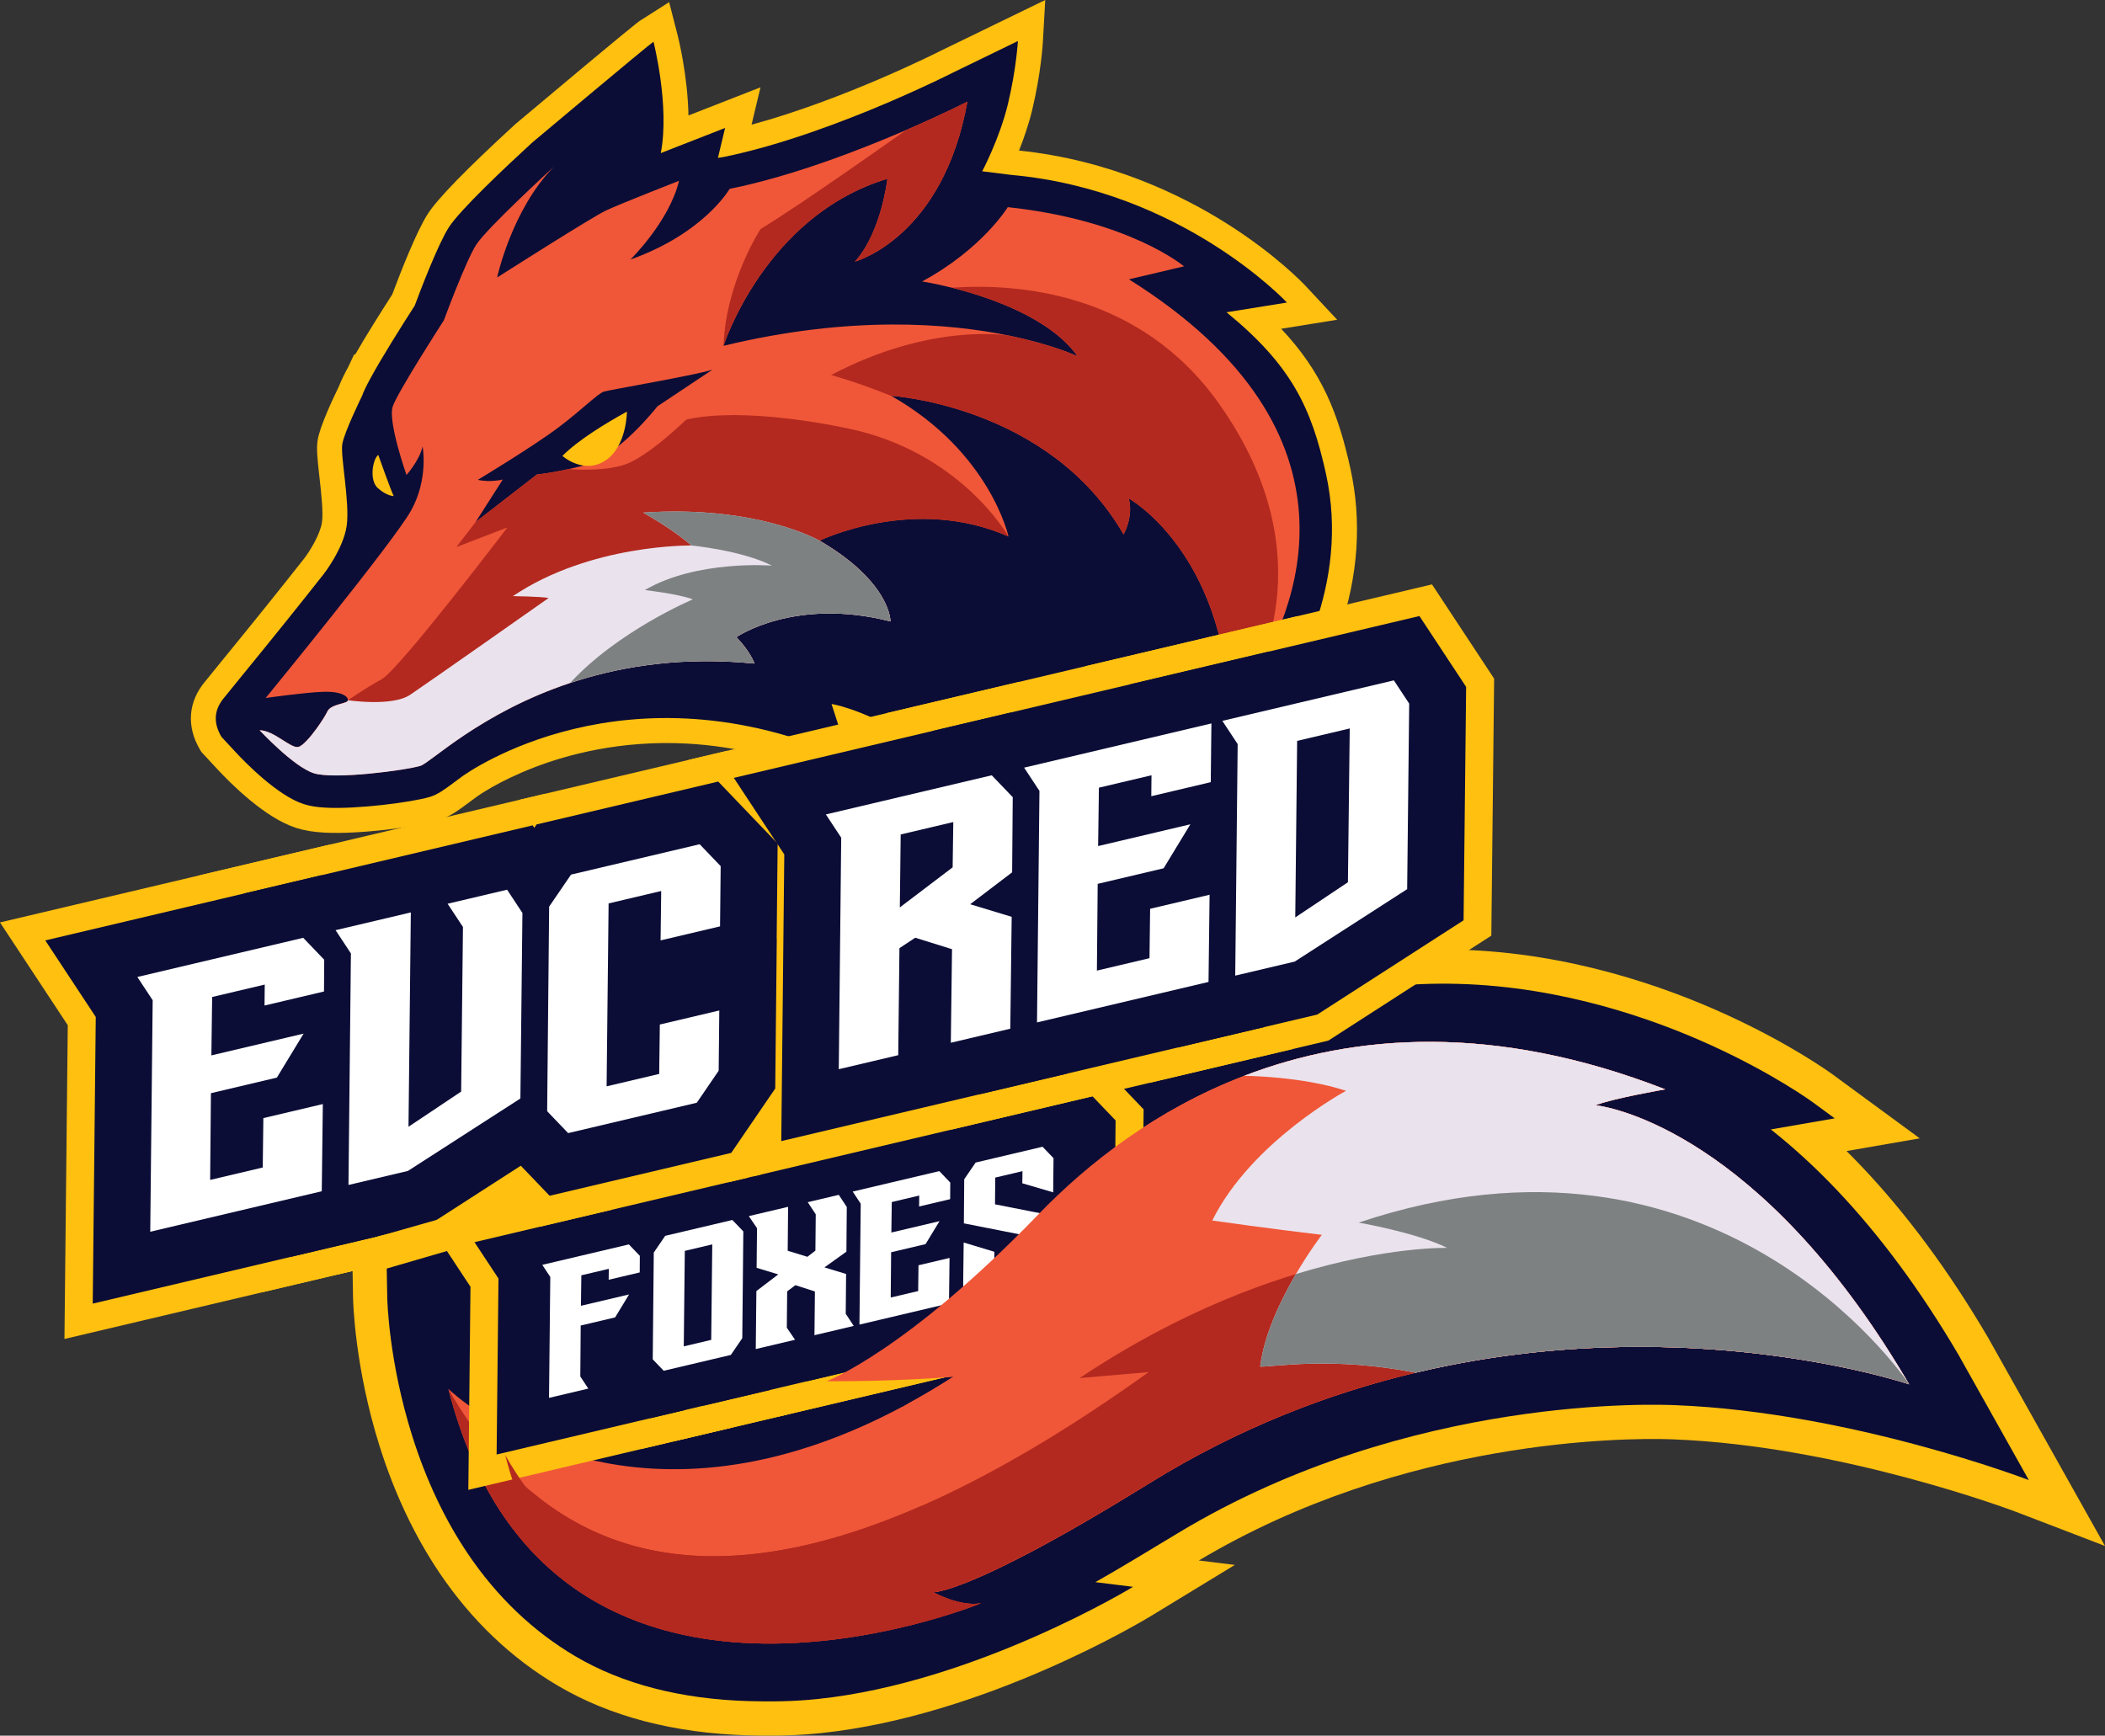
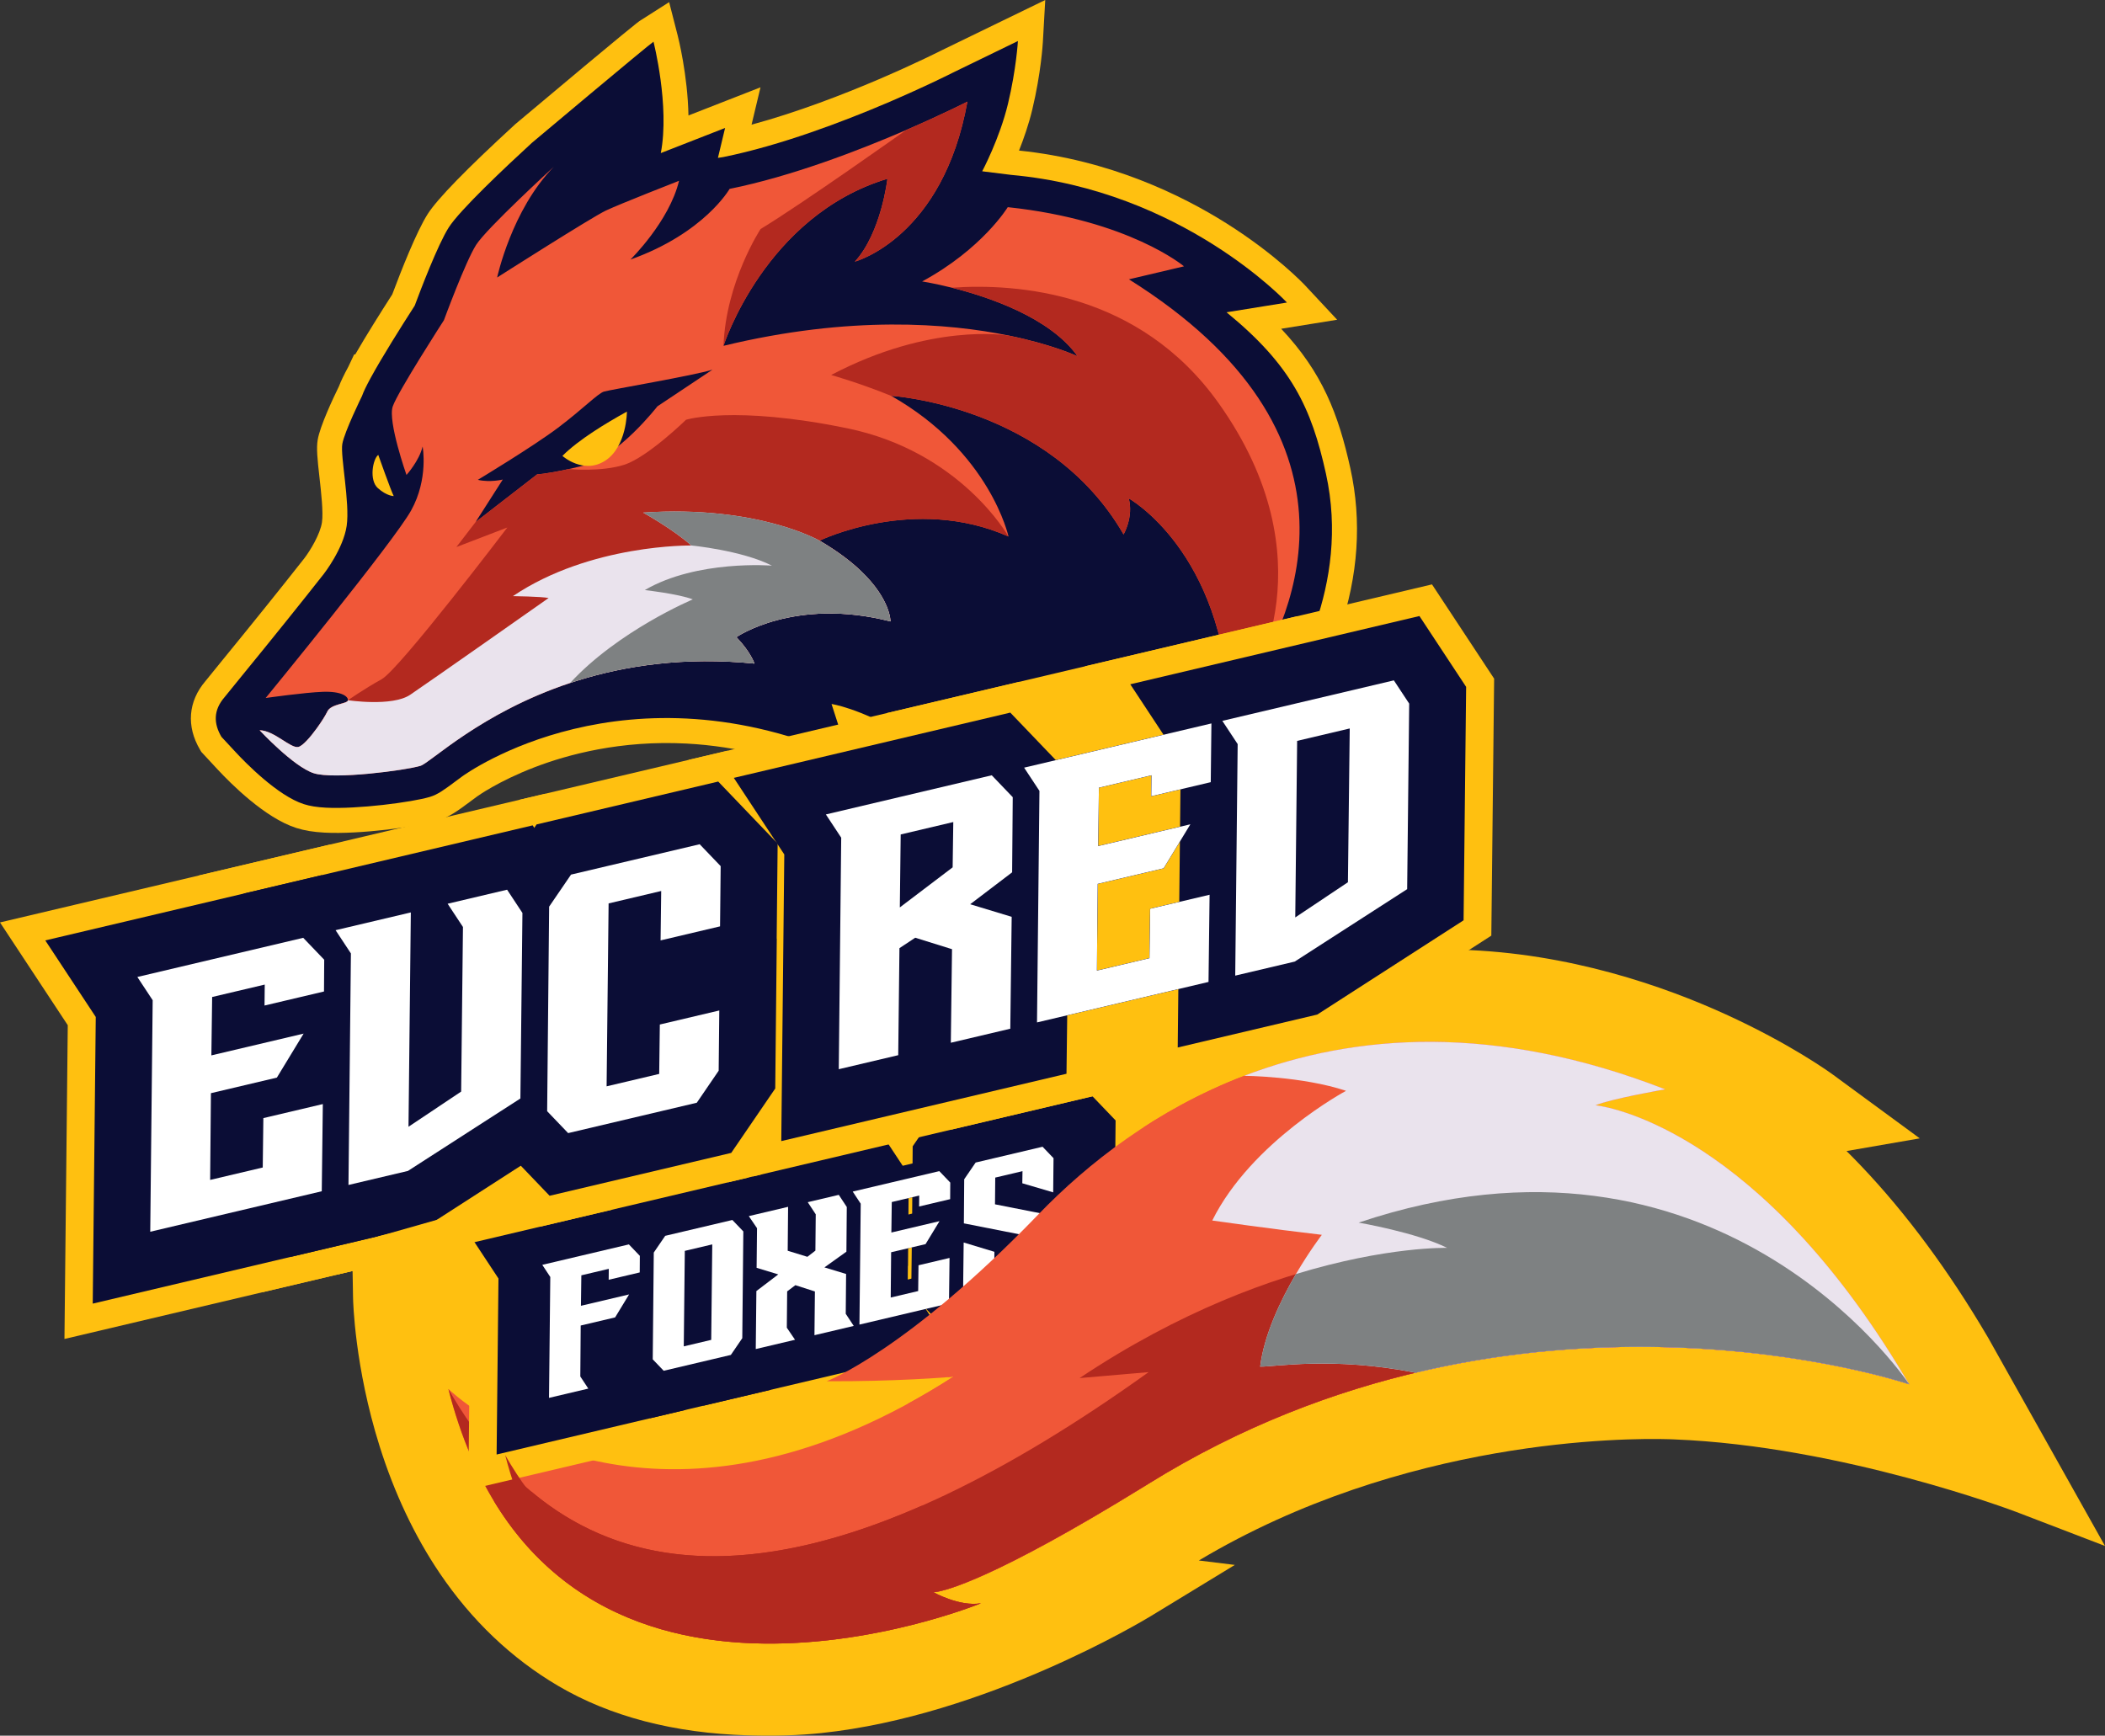
<svg xmlns="http://www.w3.org/2000/svg" id="Layer_2" data-name="Layer 2" viewBox="0 0 2262.87 1866.03">
  <rect x="0" y="0" width="2262.87" height="1866.03" fill="#333333" stroke="none" />
  <defs>
    <style>
      .cls-1 {
        fill: #f05738;
      }

      .cls-1, .cls-2, .cls-3, .cls-4, .cls-5, .cls-6, .cls-7, .cls-8 {
        stroke-width: 0px;
      }

      .cls-2 {
        fill: #ffc010;
      }

      .cls-3 {
        fill: #0b0d36;
      }

      .cls-4 {
        fill: #7e8182;
      }

      .cls-5 {
        fill: #eae3ed;
      }

      .cls-6 {
        fill: #0b0d36;
      }

      .cls-7 {
        fill: #fff;
      }

      .cls-8 {
        fill: #b3291f;
      }
    </style>
  </defs>
  <g id="Tail_copy" data-name="Tail copy">
    <path class="cls-2" d="M803.96,1865.7c-79.36-2.29-148.05-20.23-204.16-53.31-49.99-29.47-92.77-70.21-127.14-121.07-26.86-39.75-48.6-85.68-64.59-136.5-26.92-85.53-28.47-156.28-28.53-159.24l-1.05-59.14,866.31-252.28,64.53-17.98c55.22-20.69,113.51-34.63,173.29-41.46,28.53-3.26,57.88-4.48,87.21-3.63,117.35,3.39,219.73,39.55,284.94,69.29,69.48,31.68,111.62,62.04,116.19,65.4l92.77,68.1-78.7,13.63c5.27,5.23,10.51,10.57,15.69,16.02,48.5,50.98,94.18,112.7,135.79,183.46.64,1.06,1.01,1.73,1.17,2.01l125.18,223.1-95.06-36.46c-1.84-.71-187.53-71.06-368.45-78.12l-.44-.02c-1-.04-2.73-.11-5.15-.18-45.78-1.32-284.66-1.19-505,130.4l38.68,4.76-90.25,54.99c-7.18,4.37-177.82,107.32-354.33,125.78-24.11,2.52-49.19,3.3-78.93,2.44Z" />
    <g>
-       <path class="cls-3" d="M2180.98,1591.3l-75.55-134.65s-.14-.26-.47-.79c-40.23-68.45-84.26-128-130.88-177-22.81-23.97-46.42-45.61-70.46-64.59l68.7-11.9-23.11-16.97c-1.7-1.25-42.35-30.88-109.7-61.59-62.13-28.33-159.54-62.78-270.75-65.99-27.6-.8-55.18.35-81.98,3.41-57.6,6.58-113.21,19.98-166.04,39.91l-66.08,18.41-838.92,244.3.55,31.03c.05,2.75,1.49,68.34,26.83,148.86,14.93,47.43,35.11,90.15,59.99,126.95,31.29,46.3,70.1,83.3,115.35,109.98,50.7,29.89,113.46,46.12,186.55,48.23,23.4.68,48.36.43,74.04-2.26,170.3-17.82,339.02-120.62,339.02-120.62l-40.57-5c27.42-15.49,57.29-33.78,89.93-53.43,248.32-149.47,518.22-137.46,533.36-136.87,189.49,7.4,380.18,80.53,380.18,80.53Z" />
      <path class="cls-1" d="M2052.3,1488.26c-2.46-.82-241.4-81.26-530.69-12.43-92.46,22-190.05,59.24-286.72,119.22-1.48.91-2.96,1.83-4.42,2.74-163.3,100.96-214.6,112.54-224.79,113.83-.26.03-.39.04-.39.04-.15.03-.3.05-.41.04-1.13.11-1.57.1-1.57.1,0,0,28.53,15.96,51.24,11.87,0,0-464.58,191.51-572.54-230.36.04.04.09.08.13.11.72.7,4.08,3.85,9.96,8.6.04.02.09.06.11.08,45.5,36.61,240.46,166.11,533.07-22.23-2.27.87-66.66,5.56-136.56,5.11,0,0,86.18-32.72,227.32-179.15,53.25-55.23,127.15-113.04,221.49-149.21,118.61-45.45,269.57-56.66,452.45,14.53l.05.02s-56.77,9.84-74.88,17.13c0,0,.53.05,1.59.21,17.42,2.4,175.1,31.05,330.72,291.61.05.11.14.24.21.34,1.49,2.53,3,5.07,4.51,7.62.04.06.05.09.07.13l.04.04Z" />
      <path class="cls-8" d="M2052.2,1488.13c-4.77-7.03-205.75-303.32-591.68-173.65,0,0,62.15,10.68,95.08,27.17,0,0-177.7-5.13-395.05,139.96l74.19-6.39c-390.85,280.2-625.3,241.35-752.73,18.11,107.97,421.88,572.53,230.37,572.53,230.37-22.7,4.08-51.23-11.87-51.23-11.87,0,0,.45.01,1.57-.1.12-.01.26-.04.41-.05,0,0,.13-.03.38-.05,10.47-1.4,61.88-13.34,224.79-113.83,1.47-.9,2.95-1.82,4.43-2.74,399.09-247.6,814.16-107.87,817.4-106.79-.01-.03-.04-.07-.08-.13Z" />
    </g>
    <g>
      <g>
        <polygon class="cls-2" points="505.76 1383.42 440.78 1284.87 711.24 1221.02 753.29 1264.9 872.42 1236.78 783.98 1382.3 783.7 1423.79 754.58 1430.66 736.39 1460.59 785.56 1535.17 503.46 1601.77 505.76 1383.42" />
        <polygon class="cls-2" points="615.81 1481.28 617.55 1301.77 665.33 1231.85 822.48 1194.76 895.89 1271.39 894.15 1450.9 846.37 1520.81 689.22 1557.91 615.81 1481.28" />
        <polygon class="cls-2" points="727.58 1372.35 728 1331.65 660.9 1232.9 726.15 1217.5 948.14 1165.09 1007 1254.35 1006.04 1369.41 1070.92 1467.8 725.67 1549.31 727.58 1372.35" />
        <polygon class="cls-2" points="839.46 1304.63 774.49 1206.08 1044.95 1142.23 1086.99 1186.12 1206.11 1158 1117.68 1303.51 1117.41 1345.01 1117.13 1345.07 1115.76 1457.21 837.16 1522.98 839.46 1304.63" />
        <polygon class="cls-2" points="949.44 1402.42 950.58 1304.87 951.2 1223.08 951.54 1222.57 951.84 1197.28 965.91 1201.54 999.04 1153.07 1155.96 1116.02 1229.39 1192.68 1229.15 1216.08 1229.22 1216.09 1227.61 1372.19 1227.54 1372.28 1227.39 1386.8 1219.26 1384.41 1179.85 1442.08 1022.93 1479.13 949.44 1402.42" />
      </g>
      <g>
        <polygon class="cls-6" points="535.85 1374.56 489.46 1304.2 701.44 1254.16 743.49 1298.04 809.56 1282.45 754.03 1373.8 753.86 1400.01 735.47 1404.35 705.6 1453.49 697.1 1455.5 736.88 1515.84 533.86 1563.77 535.85 1374.56" />
        <polygon class="cls-6" points="645.92 1469.35 647.46 1311.18 683.54 1258.38 812.68 1227.89 865.77 1283.31 864.23 1441.49 828.16 1494.29 699.02 1524.77 645.92 1469.35" />
        <polygon class="cls-6" points="757.58 1372.69 758.1 1322.56 710.21 1252.08 774.82 1236.83 934.63 1199.1 976.92 1263.24 976.11 1360.92 975.96 1361.03 975.81 1378.06 1022.24 1448.47 756.08 1511.3 757.58 1372.69" />
-         <polygon class="cls-6" points="869.56 1295.78 823.17 1225.42 1035.15 1175.37 1077.2 1219.26 1143.26 1203.66 1087.74 1295.01 1087.74 1295.67 1087.56 1321.23 1087.42 1321.26 1086.05 1433.4 867.56 1484.98 869.56 1295.78" />
        <polygon class="cls-6" points="979.58 1390.52 980.58 1305.17 981.13 1232.45 1017.25 1179.6 1146.16 1149.16 1199.27 1204.6 1198.9 1240.69 1198.96 1240.7 1197.7 1362.78 1161.64 1415.56 1032.72 1445.99 979.58 1390.52" />
      </g>
      <g>
        <path class="cls-6" d="M595.67,1486.5l1.37-129.94-8.6-13.05,93.08-21.97,11.78,12.29-.12,17.83-33.37,7.88.12-11.75-29.51,6.97-.43,32.77,51.76-12.22-15.01,24.69-37,8.74-.43,54.75,8.6,13.05-42.22,9.97Z" />
        <path class="cls-6" d="M803.42,1422.37l-12.29,17.98-72.19,17.04-11.78-12.3,1.12-114.8,12.28-17.98,72.19-17.04,11.78,12.3-1.12,114.8ZM740.53,1431.15l29.51-6.97,1.12-102.66-29.51,6.97-1.12,102.66Z" />
        <path class="cls-6" d="M851.69,1372.03l-.37,39.04,8.83,12.99-42.22,9.97.67-62.35,23.54-17.91-23.29-7.07.44-42.61-8.83-12.99,42.22-9.97-.42,47.21,21.16,6.52,8.61-6.64.37-39.04-8.6-13.05,33.37-7.88,8.6,13.05-.4,48.05-23.63,16.89,23.29,7.07-.38,42.81,8.6,13.05-42.23,9.97.48-47.02-20.99-6.77-8.84,6.69Z" />
        <path class="cls-6" d="M929.38,1407.71l1.37-129.94-8.6-13.05,93.08-21.97,11.78,12.29-.12,17.83-33.37,7.88.12-11.75-29.51,6.97-.43,32.77,51.76-12.22-15.01,24.69-37,8.74-.44,48.68,29.51-6.97.35-27.72,33.37-7.88-.6,48.93-96.25,22.72Z" />
        <path class="cls-6" d="M1124.61,1361.62l-71.96,16.99-11.78-12.3.55-46.82,33.03,10-.2,22.87,29.29-6.91.45-34.24-62.34-12.29.36-47.41,12.29-17.98,71.96-16.99,11.78,12.3-.38,36.73-33.19-9.75.2-13.03-29.29,6.91-.26,28.75,62.35,12.29-.54,52.9-12.28,17.98Z" />
      </g>
    </g>
    <path class="cls-5" d="M2052.3,1488.26c-1.64-.54-109.09-36.72-266.61-40.01-4.41-.09-8.84-.16-13.33-.2-2.48-.02-4.98-.03-7.49-.03-1.51,0-3.02-.01-4.54,0-1.45,0-2.91,0-4.36.02-2.08.01-4.16.03-6.27.06-2.23,0-4.47.05-6.72.1-5.47.1-10.97.24-16.53.42-2.26.06-4.55.16-6.85.24-3,.12-6.02.25-9.06.4-2.36.12-4.72.23-7.09.37-.48.02-.94.05-1.42.09-2.34.12-4.66.27-7.02.42-.29,0-.59.02-.88.05-1.81.11-3.61.23-5.44.36-1.83.13-3.65.26-5.49.39-2.03.14-4.07.31-6.12.47-2.32.19-4.66.38-7.01.59-2.75.23-5.51.48-8.28.75-2.31.21-4.63.44-6.95.68-1.9.18-3.82.39-5.72.59-.53.06-1.07.12-1.62.17-2.27.25-4.56.49-6.85.78-5.07.57-10.19,1.2-15.32,1.88-1.86.22-3.73.48-5.61.74-2.29.3-4.58.62-6.89.96-1.99.27-4.01.57-6.02.87-1.46.22-2.92.43-4.38.66-2.88.43-5.76.88-8.67,1.37-2.9.45-5.8.94-8.71,1.44-8.74,1.5-17.56,3.12-26.44,4.88-5.86,1.16-11.77,2.38-17.69,3.66-6.4,1.4-12.83,2.85-19.29,4.39h-.02c-88.45-17.58-152.59-6.12-166.94-6.53,4.31-34.71,22.31-71.94,38.47-99.53,14.68-25.07,27.85-42.17,27.85-42.17-54.87-6.37-117.81-15.38-117.81-15.38,42.15-84.94,143.82-139.45,143.82-139.45-47.41-15.73-109.44-16.13-109.44-16.13v-.02c118.61-45.45,269.57-56.66,452.45,14.53l.05.02s-56.77,9.84-74.88,17.13c0,0,.53.05,1.59.21,17.42,2.4,175.1,31.05,330.72,291.61.05.11.14.24.21.34,1.47,2.49,2.95,4.98,4.42,7.49.03.07.07.13.11.17.04.06.07.09.09.13Z" />
    <path class="cls-4" d="M2052.3,1488.26c-1.64-.54-109.09-36.72-266.61-40.01-4.41-.09-8.84-.16-13.33-.2-2.48-.02-4.98-.03-7.49-.03-1.51,0-3.02-.01-4.54,0-1.45,0-2.89,0-4.36.02-2.08.01-4.16.03-6.27.06-2.23,0-4.47.05-6.72.1-5.47.1-10.97.24-16.53.42-2.28.06-4.57.16-6.85.24-3,.12-6.02.25-9.06.4-2.36.12-4.72.23-7.09.37-.48.02-.94.05-1.42.09-2.34.12-4.68.27-7.02.42-.29,0-.59.02-.88.05-1.81.11-3.61.23-5.44.36-1.83.13-3.65.26-5.49.39-2.03.14-4.07.31-6.12.47-2.32.19-4.66.38-7.01.59-2.75.23-5.51.48-8.28.75-2.31.21-4.63.44-6.95.68-1.9.18-3.8.39-5.72.59-.53.06-1.07.12-1.62.17-2.27.25-4.56.49-6.85.78-5.07.57-10.19,1.2-15.32,1.88-1.86.24-3.73.48-5.61.74-2.29.3-4.58.62-6.89.96-1.99.27-4.01.57-6.02.87-1.46.22-2.92.43-4.38.66-2.88.43-5.76.88-8.67,1.37-2.88.47-5.78.94-8.71,1.44-8.74,1.5-17.56,3.12-26.44,4.88-5.86,1.16-11.77,2.38-17.69,3.66-6.4,1.4-12.83,2.85-19.29,4.39h-.02c-88.45-17.58-152.59-6.12-166.94-6.53,4.31-34.71,22.31-71.94,38.47-99.53,98.36-29.98,162.5-28.13,162.5-28.13-32.93-16.49-95.09-27.17-95.09-27.17,383.49-128.86,584.36,162.9,591.58,173.48.03.07.07.13.11.17.04.06.07.09.09.13Z" />
    <g>
      <g>
        <path class="cls-6" d="M590.19,1502.85l1.37-129.94-8.6-13.05,93.08-21.97,11.78,12.3-.12,17.83-33.37,7.88.12-11.75-29.51,6.97-.43,32.77,51.76-12.22-15.01,24.69-37,8.74-.43,54.76,8.6,13.05-42.23,9.97Z" />
        <path class="cls-6" d="M797.94,1438.73l-12.28,17.98-72.19,17.04-11.78-12.3,1.12-114.8,12.29-17.98,72.19-17.04,11.78,12.3-1.12,114.8ZM735.05,1447.5l29.51-6.97,1.12-102.66-29.51,6.97-1.12,102.66Z" />
        <path class="cls-6" d="M846.2,1388.39l-.37,39.04,8.83,12.99-42.22,9.97.67-62.35,23.54-17.91-23.29-7.07.44-42.61-8.83-12.99,42.23-9.97-.42,47.21,21.16,6.52,8.61-6.64.37-39.04-8.6-13.05,33.37-7.88,8.6,13.05-.4,48.05-23.63,16.89,23.29,7.07-.38,42.81,8.6,13.05-42.23,9.97.48-47.02-20.99-6.77-8.84,6.69Z" />
        <path class="cls-6" d="M923.9,1424.07l1.37-129.94-8.6-13.05,93.08-21.97,11.78,12.3-.12,17.83-33.37,7.88.12-11.75-29.51,6.97-.44,32.77,51.76-12.22-15.01,24.69-37,8.74-.44,48.68,29.51-6.97.35-27.72,33.37-7.88-.6,48.93-96.25,22.73Z" />
        <path class="cls-6" d="M1119.13,1377.98l-71.96,16.99-11.78-12.3.55-46.83,33.03,10-.2,22.87,29.29-6.91.45-34.24-62.35-12.29.36-47.41,12.28-17.98,71.96-16.99,11.78,12.3-.38,36.73-33.19-9.75.2-13.03-29.29,6.91-.26,28.75,62.35,12.29-.54,52.9-12.28,17.98Z" />
      </g>
      <g>
        <path class="cls-7" d="M590.19,1502.85l1.37-129.94-8.6-13.05,93.08-21.97,11.78,12.3-.12,17.83-33.37,7.88.12-11.75-29.51,6.97-.43,32.77,51.76-12.22-15.01,24.69-37,8.74-.43,54.76,8.6,13.05-42.23,9.97Z" />
        <path class="cls-7" d="M797.94,1438.73l-12.28,17.98-72.19,17.04-11.78-12.3,1.12-114.8,12.29-17.98,72.19-17.04,11.78,12.3-1.12,114.8ZM735.05,1447.5l29.51-6.97,1.12-102.66-29.51,6.97-1.12,102.66Z" />
        <path class="cls-7" d="M846.2,1388.39l-.37,39.04,8.83,12.99-42.22,9.97.67-62.35,23.54-17.91-23.29-7.07.44-42.61-8.83-12.99,42.23-9.97-.42,47.21,21.16,6.52,8.61-6.64.37-39.04-8.6-13.05,33.37-7.88,8.6,13.05-.4,48.05-23.63,16.89,23.29,7.07-.38,42.81,8.6,13.05-42.23,9.97.48-47.02-20.99-6.77-8.84,6.69Z" />
        <path class="cls-7" d="M923.9,1424.07l1.37-129.94-8.6-13.05,93.08-21.97,11.78,12.3-.12,17.83-33.37,7.88.12-11.75-29.51,6.97-.44,32.77,51.76-12.22-15.01,24.69-37,8.74-.44,48.68,29.51-6.97.35-27.72,33.37-7.88-.6,48.93-96.25,22.73Z" />
        <path class="cls-7" d="M1119.13,1377.98l-71.96,16.99-11.78-12.3.55-46.83,33.03,10-.2,22.87,29.29-6.91.45-34.24-62.35-12.29.36-47.41,12.28-17.98,71.96-16.99,11.78,12.3-.38,36.73-33.19-9.75.2-13.03-29.29,6.91-.26,28.75,62.35,12.29-.54,52.9-12.28,17.98Z" />
      </g>
    </g>
    <g>
      <path class="cls-2" d="M1133.47,978.17c-70.18-91.79-132.84-139.9-173.05-164.09-8.74-5.26-16.82-9.64-24.14-13.29l20.72,64.28-55.01-24.61c-54.48-24.37-109.69-38.19-164.1-41.05-70.46-3.71-127.61,11.79-163.15,25.45-39.14,15.05-61.15,30.92-62.07,31.59-2.48,1.82-4.85,3.58-7,5.18-13.74,10.22-22.82,16.98-36.01,20.92-21.23,6.35-82.63,14.64-120.7,12.63-12.08-.64-21.77-2.24-30.52-5.04-33.56-10.76-70.35-47.65-84.61-63.01l-17.42-18.77-1.47-2.49c-14.78-25.03-12.66-51.78,5.79-73.45l17.88-22.03c32.87-40.2,63.4-78.19,88.37-109.93,6.41-8.3,17.27-26.22,19.14-38.96,1.56-10.63-.91-32.5-2.71-48.47-2.23-19.7-3.41-31.28-1.87-40.26,2.53-14.76,16.37-44.23,22.91-57.6,1.99-5.31,5.21-12.01,9.99-20.84l6.24-13.24,1.25-.12c11.86-20.54,27.41-45.25,39.75-64.47,9.45-25.24,26.02-67.36,37.99-86.24,10.35-16.31,41.98-48.78,94.03-96.53l.43-.39.45-.37c126.38-106.22,131.74-109.63,133.5-110.75l31.24-19.92,9.2,35.9c.58,2.26,10.72,42.45,11.57,85.96l77.44-30.27-9.61,40.16c49.38-13.35,99.35-32.82,135.6-48.29l6.04-2.61c36.9-15.94,62.11-28.74,62.36-28.87l.46-.23L1123.63,0l-2.58,45.64c-.08,1.32-1.94,32.89-11.36,72.2-3.79,15.82-9.13,31.15-14.25,44.03,97.47,10.02,174.91,47.93,223.07,78.3,53.45,33.7,83.33,65.46,84.58,66.79l34.35,36.81-60.16,9.7c44.19,46.92,61.45,91.62,74.36,150.08,12.49,56.55,8.58,115.2-11.62,174.33-26.67,102.25-171.15,259.39-177.31,266.05l-41.9,45.33-4.09-54.92-63.84,69.22-19.4-25.38Z" />
      <path class="cls-6" d="M1425.41,509.33c-15.65-70.83-36.85-116.31-106.9-173.59l64.94-10.47s-112.58-120.65-296.41-137.24l-31.19-3.87s18.76-35.15,27.73-72.58c8.97-37.43,10.67-67.46,10.67-67.46l-70.14,34.08c-.25.13-25.94,13.2-63.9,29.59l-6.08,2.63c-47.66,20.32-115.07,46-176.71,58.46l-5.65.85,7.69-32.15-62.18,24.3c-1.07.42-3.52,1.38-6.92,2.71,9.77-50.89-7.86-119.74-7.86-119.74-5.63,3.59-130.66,108.67-130.66,108.67-28.32,25.98-77.6,72.36-89.51,91.13-11.73,18.5-30.36,67.41-36.52,83.96-14.41,22.38-35.14,55.28-47.4,77.81h0s-.03.05-.03.05c-4.38,8.05-7.68,14.79-9.2,19.22,0,0-18.95,38.53-21.2,51.62-2.24,13.1,8.32,63.3,4.69,88.09-3.61,24.61-24.24,51.2-24.54,51.59-24.58,31.26-54.9,69-88.69,110.33l-18.1,22.29c-11.96,13.88-11.85,28.12-3.29,42.6l15.45,16.64c10,10.78,44.84,46.64,73.13,55.71,6.49,2.08,14.03,3.29,23.73,3.8,33.67,1.77,92.5-5.83,111.6-11.54,8.65-2.58,15.4-7.61,27.67-16.74,2.19-1.63,4.6-3.42,7.22-5.34,5-3.64,176.2-126.11,416.09-18.79l-19.04-59.06s116.89,16.65,260.88,204.98l84.09-91.18,4.1,55.02s146.77-158.77,171.29-255.54h0c15.55-45.11,24.43-100.65,11.14-160.83Z" />
      <path class="cls-1" d="M1213.56,300.32l59.23-13.98s-58.79-49.74-189.44-63.62c0,0-27.23,44.82-92.05,79.87,0,0,12.89,1.96,31.83,6.7h.01c39.59,9.92,105.58,32.02,135.31,73.8-.8-.38-26.6-12.56-73.83-22.28h-.07c-64.92-13.36-170.3-22.04-306.78,10.98,0,0,44.69-139.9,176.21-179.61,0,0-6.55,57.94-35.01,89.09,1.46-.39,94.81-26.46,120.99-172.01,0,0-26.31,13.44-65.93,30.55h0s0,.01-.01.03c-50.62,21.86-122.91,49.74-189.7,63.23,0,0-26.98,47.55-106.61,76,0,0,41.8-40.95,52.26-84.7,0,0-63.09,24.66-78.64,32-15.55,7.34-116.89,71.96-116.89,71.96,0,0,15.47-72.59,61.03-119.16-2.19,2.01-72.4,66.38-83.67,84.14-11.45,18.05-34.59,80.96-34.59,80.96,0,0-49.51,76.68-55.02,92.72-5.51,16.03,14.78,73.65,14.78,73.65,0,0,13.63-15.02,17.35-30.57,0,0,6.53,34.74-12.36,68.73-18.74,33.72-154.25,199.02-156.36,201.63,1.27-.17,42-5.96,61.55-6.65,19.85-.7,27.13,4.92,26.92,9-.21,4.06-18.26,3.7-22.22,12.23-1.68,3.66-6.14,10.82-11.31,17.94-6.9,9.52-15.11,18.99-19.84,20.07-8.27,1.89-25.88-17.7-41.62-17.95,0,0,36.42,39.23,58.2,46.21,21.78,6.98,98.11-2.99,114.69-7.95,16.59-4.96,137.56-132.1,359.11-109.93,0,0-4.01-12.44-19.5-28.42,0,0,62.5-43.35,165.69-16.92,0,0,.37-23.36-31.42-53.86-10.8-10.37-25.33-21.56-44.84-32.94,0,0,101.71-49.46,203.11-4.47h.01s-19.7-90.81-126.12-151.22c0,0,169.71,10.11,249.84,149.01,0,0,10.9-18.66,5.55-38.77,0,0,101.95,56.68,108.64,228.44,0,0,9.77-10.94,22.26-30.16,47.66-73.35,134.91-267.34-130.74-433.81ZM513.66,515.89s59.61-35.92,86.32-56.09c26.71-20.17,42.75-36.81,49.26-38.79,6.52-2,98.3-17.56,116.68-23.58l-59.21,39.44s-42.55,54.9-80.34,63.98c-5.51,1.32-10.45,2.46-14.87,3.42h-.01c-25.9,5.66-33.98,5.66-33.98,5.66l-66.24,51.31,29.22-45.68s-13.59,3.37-26.83.33Z" />
      <path class="cls-8" d="M1039.97,109.28c-26.18,145.55-119.53,171.62-120.99,172.01,28.46-31.15,35.01-89.09,35.01-89.09-131.52,39.71-176.21,179.61-176.21,179.61,2.45-68.67,39.85-125.58,39.85-125.58,44.82-27.14,154.69-105.16,156.41-106.38h.01s0-.03,0-.03c39.61-17.11,65.93-30.55,65.93-30.55Z" />
      <path class="cls-8" d="M1344.28,734.13h.01c-12.49,19.22-22.26,30.16-22.26,30.16-6.69-171.76-108.64-228.44-108.64-228.44,5.35,20.11-5.55,38.77-5.55,38.77-80.13-138.89-249.84-149.01-249.84-149.01-33.86-13.83-64.51-22.45-64.51-22.45,107.03-56.33,188.53-42.77,191.06-42.34.04.02.07.02.07.02h0c47.23,9.71,73.03,21.89,73.83,22.27-29.74-41.78-95.73-63.88-135.31-73.8,69.83-4.88,201.43,4.31,286.61,123.77,120.52,169.01,34.53,301.06,34.53,301.06Z" />
      <path class="cls-2" d="M673.95,442.51c-22.01,12.14-51.94,30.12-69.36,47.65,0,0,22.64,20.24,45.98,5.14s23.38-52.79,23.38-52.79Z" />
      <path class="cls-8" d="M881.01,581.31c19.51,11.38,34.04,22.57,44.84,32.94l-207.51,22.62s-278.16,145.08-279.66,151.3c-1.5,6.21-98.13-5.17-98.13-5.17,5.17-7.12,9.62-14.28,11.31-17.94,3.96-8.53,22-8.17,22.22-12.23,0,0,16.96-11.94,36.18-22.58,19.22-10.65,135.11-163.12,135.11-163.12l-54.75,21.01,20.67-26.9,66.24-51.31s8.08,0,33.98-5.66h.01s34.34,3.42,59.47-4.58c25.11-8.01,66.46-48.38,66.46-48.38,0,0,50.98-15.97,173.25,9.13,121.32,24.9,172.63,114.99,173.42,116.4-101.4-44.98-203.11,4.47-203.11,4.47Z" />
      <path class="cls-5" d="M791.58,685.03c15.49,15.98,19.5,28.42,19.5,28.42-75.37-7.55-139.1,2.2-191.05,18.52-2.42.76-4.83,1.55-7.19,2.34-96.22,32.03-150.17,85.88-160.86,89.07-16.58,4.96-92.9,14.93-114.69,7.95-21.78-6.98-58.2-46.21-58.2-46.21,15.74.25,33.35,19.84,41.62,17.95,4.72-1.08,12.94-10.56,19.84-20.07,5.17-7.12,9.62-14.28,11.31-17.94,3.96-8.53,22-8.17,22.22-12.23,0,0,47.43,7.16,66.78-5.81,19.34-12.97,148.91-104.1,148.91-104.1-8.09-1.6-38.38-2.02-38.38-2.02,83.43-56.24,191.76-54.42,191.76-54.42-19.3-17.35-51.77-35.38-51.77-35.38,123.25-8.28,189.63,30.21,189.63,30.21,19.51,11.38,34.04,22.57,44.84,32.94,31.8,30.51,31.42,53.86,31.42,53.86-103.18-26.43-165.69,16.92-165.69,16.92Z" />
      <path class="cls-4" d="M791.58,685.03c15.49,15.98,19.5,28.42,19.5,28.42-75.37-7.55-139.1,2.2-191.05,18.52-2.42.76-4.83,1.55-7.19,2.34,51.85-56.28,131.92-89.9,131.92-89.9-15.24-5.92-51.56-10.04-51.56-10.04,56.14-32.8,136.65-26.23,136.65-26.23-32.56-16.49-86.7-21.67-86.7-21.67-19.3-17.35-51.77-35.38-51.77-35.38,123.25-8.28,189.63,30.21,189.63,30.21,19.51,11.38,34.04,22.57,44.84,32.94,31.8,30.51,31.42,53.86,31.42,53.86-103.18-26.43-165.69,16.92-165.69,16.92Z" />
      <path class="cls-2" d="M406.63,489.06s13.45,38.04,16.61,44.27c0,0-7.3.14-17.04-8.53-9.75-8.68-5.33-31.58.43-35.74Z" />
    </g>
    <path class="cls-1" d="M975.96,1509.2c16.11-8.78,32.56-18.53,49.32-29.32-2.27.87-66.66,5.56-136.56,5.11,0,0,86.18-32.72,227.32-179.15,53.25-55.23,127.15-113.04,221.49-149.21,118.61-45.45,269.57-56.66,452.45,14.53l.05.02s-56.77,9.84-74.88,17.13c0,0,.53.05,1.59.21,17.42,2.4,175.1,31.05,330.72,291.61.05.11.14.24.21.34,1.49,2.53,3,5.07,4.51,7.62.04.06.05.09.07.13l.04.04c-2.46-.82-241.4-81.26-530.69-12.43-92.46,22-190.05,59.24-286.72,119.22-1.48.91-2.96,1.83-4.42,2.74-163.3,100.96-214.6,112.54-224.79,113.83-.26.03-.39.04-.39.04-.15.03-.3.05-.41.04-1.13.11-1.57.1-1.57.1" />
    <path class="cls-8" d="M567.98,1602.6c-8.82-11.8-17.11-24.53-24.88-38.15,6.65,26,15.06,49,24.88,69.31" />
    <path class="cls-8" d="M530.66,1613.3c157.72,261.34,523.88,110.39,523.88,110.39-22.7,4.08-51.23-11.87-51.23-11.87,0,0,.45.01,1.57-.1.12-.01.26-.04.41-.05,0,0,.13-.03.38-.05,10.47-1.4,61.88-13.34,224.79-113.83,1.47-.9,2.95-1.82,4.43-2.74,399.09-247.6,814.16-107.87,817.4-106.79-.01-.03-.04-.07-.08-.13-4.77-7.03-205.75-303.32-591.68-173.65,0,0,62.15,10.68,95.08,27.17,0,0-177.7-5.13-395.05,139.96l74.19-6.39c-312.98,224.38-525.68,244.17-663.44,128.51" />
    <path class="cls-5" d="M2052.3,1488.26c-1.64-.54-109.09-36.72-266.61-40.01-4.41-.09-8.84-.16-13.33-.2-2.48-.02-4.98-.03-7.49-.03-1.51,0-3.02-.01-4.54,0-1.45,0-2.91,0-4.36.02-2.08.01-4.16.03-6.27.06-2.23,0-4.47.05-6.72.1-5.47.1-10.97.24-16.53.42-2.26.06-4.55.16-6.85.24-3,.12-6.02.25-9.06.4-2.36.12-4.72.23-7.09.37-.48.02-.94.05-1.42.09-2.34.12-4.66.27-7.02.42-.29,0-.59.02-.88.05-1.81.11-3.61.23-5.44.36-1.83.13-3.65.26-5.49.39-2.03.14-4.07.31-6.12.47-2.32.19-4.66.38-7.01.59-2.75.23-5.51.48-8.28.75-2.31.21-4.63.44-6.95.68-1.9.18-3.82.39-5.72.59-.53.06-1.07.12-1.62.17-2.27.25-4.56.49-6.85.78-5.07.57-10.19,1.2-15.32,1.88-1.86.22-3.73.48-5.61.74-2.29.3-4.58.62-6.89.96-1.99.27-4.01.57-6.02.87-1.46.22-2.92.43-4.38.66-2.88.43-5.76.88-8.67,1.37-2.9.45-5.8.94-8.71,1.44-8.74,1.5-17.56,3.12-26.44,4.88-5.86,1.16-11.77,2.38-17.69,3.66-6.4,1.4-12.83,2.85-19.29,4.39h-.02c-88.45-17.58-152.59-6.12-166.94-6.53,4.31-34.71,22.31-71.94,38.47-99.53,14.68-25.07,27.85-42.17,27.85-42.17-54.87-6.37-117.81-15.38-117.81-15.38,42.15-84.94,143.82-139.45,143.82-139.45-47.41-15.73-109.44-16.13-109.44-16.13v-.02c118.61-45.45,269.57-56.66,452.45,14.53l.05.02s-56.77,9.84-74.88,17.13c0,0,.53.05,1.59.21,17.42,2.4,175.1,31.05,330.72,291.61.05.11.14.24.21.34,1.47,2.49,2.95,4.98,4.42,7.49.03.07.07.13.11.17.04.06.07.09.09.13Z" />
    <path class="cls-4" d="M2052.3,1488.26c-1.64-.54-109.09-36.72-266.61-40.01-4.41-.09-8.84-.16-13.33-.2-2.48-.02-4.98-.03-7.49-.03-1.51,0-3.02-.01-4.54,0-1.45,0-2.89,0-4.36.02-2.08.01-4.16.03-6.27.06-2.23,0-4.47.05-6.72.1-5.47.1-10.97.24-16.53.42-2.28.06-4.57.16-6.85.24-3,.12-6.02.25-9.06.4-2.36.12-4.72.23-7.09.37-.48.02-.94.05-1.42.09-2.34.12-4.68.27-7.02.42-.29,0-.59.02-.88.05-1.81.11-3.61.23-5.44.36-1.83.13-3.65.26-5.49.39-2.03.14-4.07.31-6.12.47-2.32.19-4.66.38-7.01.59-2.75.23-5.51.48-8.28.75-2.31.21-4.63.44-6.95.68-1.9.18-3.8.39-5.72.59-.53.06-1.07.12-1.62.17-2.27.25-4.56.49-6.85.78-5.07.57-10.19,1.2-15.32,1.88-1.86.24-3.73.48-5.61.74-2.29.3-4.58.62-6.89.96-1.99.27-4.01.57-6.02.87-1.46.22-2.92.43-4.38.66-2.88.43-5.76.88-8.67,1.37-2.88.47-5.78.94-8.71,1.44-8.74,1.5-17.56,3.12-26.44,4.88-5.86,1.16-11.77,2.38-17.69,3.66-6.4,1.4-12.83,2.85-19.29,4.39h-.02c-88.45-17.58-152.59-6.12-166.94-6.53,4.31-34.71,22.31-71.94,38.47-99.53,98.36-29.98,162.5-28.13,162.5-28.13-32.93-16.49-95.09-27.17-95.09-27.17,383.49-128.86,584.36,162.9,591.58,173.48.03.07.07.13.11.17.04.06.07.09.09.13Z" />
    <g>
      <g>
        <polygon class="cls-2" points="72.85 1102.22 0 991.73 355.69 907.75 436.23 991.83 517.06 972.75 439.12 1101 439.01 1109.5 438.82 1138.11 438.66 1138.14 436.03 1352.98 69.29 1439.56 72.85 1102.22" />
        <polygon class="cls-2" points="285.94 1051.91 213.1 941.42 586.12 853.35 652.92 954.67 649.91 1230.97 474.66 1343.85 282.39 1389.25 285.94 1051.91" />
        <polygon class="cls-2" points="496.82 1230.85 499.59 946.22 558.62 859.84 781.87 807.14 866.09 895.05 865.31 971.16 865.43 971.13 863.29 1179.68 804.28 1266.04 581.02 1318.74 496.82 1230.85" />
        <polygon class="cls-2" points="813.02 927.47 740.18 816.98 1095.86 733.01 1179.99 820.83 1179.21 918.43 1179.4 918.48 1178.87 961.51 1178.7 983.24 1178.6 983.32 1176.19 1178.23 809.46 1264.81 813.02 927.47" />
        <polygon class="cls-2" points="1026.11 877.17 953.27 766.67 1394.58 662.48 1393.42 765.85 1470.33 747.69 1392.38 875.95 1389.29 1127.92 1022.56 1214.5 1026.11 877.17" />
        <polygon class="cls-2" points="1239.2 826.86 1166.36 716.36 1539.39 628.3 1606.19 729.62 1603.17 1005.92 1427.93 1118.8 1235.65 1164.19 1239.2 826.86" />
      </g>
      <g>
        <polygon class="cls-6" points="102.94 1093.36 48.68 1011.06 345.89 940.89 409.69 1007.49 409.55 1028.95 454.21 1018.41 409.13 1092.58 408.98 1114.33 408.95 1114.33 406.32 1329.16 99.69 1401.55 102.94 1093.36" />
        <polygon class="cls-6" points="316.03 1043.06 261.78 960.75 572.61 887.36 622.82 963.52 620.08 1214.49 462.75 1315.84 312.79 1351.25 316.03 1043.06" />
        <polygon class="cls-6" points="526.94 1218.92 529.5 955.62 576.83 886.37 772.08 840.27 835.97 906.97 834.92 1009.16 835.04 1009.13 833.38 1170.27 786.07 1239.51 590.82 1285.6 526.94 1218.92" />
        <polygon class="cls-6" points="843.11 918.62 788.85 836.31 1086.06 766.14 1149.9 832.78 1149.04 940.62 1149.12 940.65 1148.87 961.19 1148.81 968.28 1148.78 968.31 1146.48 1154.42 839.87 1226.81 843.11 918.62" />
-         <polygon class="cls-6" points="1056.21 868.31 1001.95 786 1364.15 700.49 1362.99 803.86 1407.47 793.36 1362.27 867.74 1362.08 884.7 1362.27 884.66 1359.58 1104.11 1052.96 1176.5 1056.21 868.31" />
        <polygon class="cls-6" points="1269.3 818 1215.04 735.69 1525.88 662.31 1576.09 738.47 1573.35 989.44 1416.02 1090.79 1266.05 1126.19 1269.3 818" />
      </g>
      <g>
        <path class="cls-6" d="M161.51,1324.28l2.62-248.92-16.48-24.99,178.31-42.1,22.57,23.55-.23,34.15-63.93,15.09.23-22.52-56.54,13.35-.83,62.77,99.16-23.41-28.75,47.3-70.89,16.74-.84,93.26,56.54-13.35.67-53.11,63.93-15.09-1.15,93.74-184.39,43.53Z" />
        <path class="cls-6" d="M559.45,1180.99l-120.91,77.89-63.93,15.09,2.62-248.92-16.48-24.99,80.89-19.1-2.5,230.44,56.6-37.83,1.95-176.96-16.48-24.99,63.93-15.09,16.48,24.99-2.18,199.48Z" />
        <path class="cls-6" d="M772.58,1151.14l-23.53,34.44-138.3,32.65-22.57-23.55,2.14-219.93,23.53-34.44,138.3-32.65,22.56,23.55-.67,64.74-63.93,15.09.67-53.11-56.54,13.35-2.15,196.66,56.54-13.35.67-53.11,63.93-15.09-.67,64.74Z" />
        <path class="cls-6" d="M965.61,1134.44l-63.93,15.09,2.62-248.92-16.48-24.99,178.31-42.1,22.56,23.55-.65,80.78-45.1,34.31,44.61,13.54-1.49,120.29-63.93,15.09,1.28-100.59-39.54-12.33-16.97,11.23-1.31,115.03ZM968.24,897.15l-.93,78.44,56.78-43.09.69-48.7-56.54,13.35Z" />
        <path class="cls-6" d="M1114.78,1099.23l2.62-248.92-16.48-24.99,201.35-47.54-.71,63.15-63.93,15.09.23-22.52-56.54,13.35-.83,62.77,99.16-23.41-28.75,47.3-70.89,16.74-.84,93.26,56.54-13.35.67-53.11,63.93-15.09-1.15,93.74-184.39,43.53Z" />
        <path class="cls-6" d="M1512.71,955.94l-120.91,77.89-63.93,15.09,2.62-248.92-16.48-24.99,184.39-43.53,16.48,24.99-2.18,199.48ZM1392.41,986.35l56.6-37.83,1.95-165.33-56.54,13.35-2.02,189.81Z" />
      </g>
    </g>
    <polygon class="cls-2" points="363.27 1370.15 658.46 1300.46 553.52 1287.57 370 1339.81 363.27 1370.15" />
  </g>
  <g id="Text">
    <g>
      <g>
        <path class="cls-6" d="M161.51,1324.28l2.62-248.92-16.48-24.99,178.31-42.1,22.57,23.55-.23,34.15-63.93,15.09.23-22.52-56.54,13.35-.83,62.77,99.16-23.41-28.75,47.3-70.89,16.74-.84,93.26,56.54-13.35.67-53.11,63.93-15.09-1.15,93.74-184.39,43.53Z" />
        <path class="cls-6" d="M559.45,1181l-120.91,77.89-63.93,15.09,2.62-248.92-16.48-24.99,80.89-19.1-2.5,230.44,56.6-37.83,1.94-176.96-16.48-24.99,63.93-15.09,16.48,24.99-2.18,199.48Z" />
        <path class="cls-6" d="M772.58,1151.14l-23.53,34.44-138.3,32.65-22.56-23.55,2.14-219.93,23.53-34.44,138.3-32.65,22.56,23.55-.67,64.74-63.93,15.09.67-53.11-56.54,13.35-2.15,196.66,56.54-13.35.67-53.11,63.93-15.09-.67,64.74Z" />
        <path class="cls-6" d="M965.61,1134.44l-63.93,15.09,2.62-248.92-16.48-24.99,178.31-42.1,22.56,23.55-.65,80.78-45.1,34.31,44.61,13.54-1.49,120.29-63.93,15.09,1.28-100.59-39.54-12.33-16.97,11.23-1.31,115.03ZM968.24,897.15l-.93,78.44,56.78-43.09.69-48.7-56.54,13.35Z" />
        <path class="cls-6" d="M1114.78,1099.23l2.62-248.92-16.48-24.99,201.35-47.54-.71,63.15-63.93,15.09.23-22.52-56.54,13.35-.83,62.77,99.16-23.41-28.75,47.3-70.89,16.74-.84,93.26,56.54-13.35.67-53.11,63.93-15.09-1.15,93.74-184.39,43.53Z" />
        <path class="cls-6" d="M1512.71,955.94l-120.91,77.89-63.93,15.09,2.62-248.92-16.48-24.99,184.39-43.53,16.48,24.99-2.18,199.48ZM1392.41,986.35l56.6-37.83,1.95-165.33-56.54,13.35-2.02,189.81Z" />
      </g>
      <g>
        <path class="cls-7" d="M161.51,1324.28l2.62-248.92-16.48-24.99,178.31-42.1,22.57,23.55-.23,34.15-63.93,15.09.23-22.52-56.54,13.35-.83,62.77,99.16-23.41-28.75,47.3-70.89,16.74-.84,93.26,56.54-13.35.67-53.11,63.93-15.09-1.15,93.74-184.39,43.53Z" />
        <path class="cls-7" d="M559.45,1181l-120.91,77.89-63.93,15.09,2.62-248.92-16.48-24.99,80.89-19.1-2.5,230.44,56.6-37.83,1.94-176.96-16.48-24.99,63.93-15.09,16.48,24.99-2.18,199.48Z" />
        <path class="cls-7" d="M772.58,1151.14l-23.53,34.44-138.3,32.65-22.56-23.55,2.14-219.93,23.53-34.44,138.3-32.65,22.56,23.55-.67,64.74-63.93,15.09.67-53.11-56.54,13.35-2.15,196.66,56.54-13.35.67-53.11,63.93-15.09-.67,64.74Z" />
        <path class="cls-7" d="M965.61,1134.44l-63.93,15.09,2.62-248.92-16.48-24.99,178.31-42.1,22.56,23.55-.65,80.78-45.1,34.31,44.61,13.54-1.49,120.29-63.93,15.09,1.28-100.59-39.54-12.33-16.97,11.23-1.31,115.03ZM968.24,897.15l-.93,78.44,56.78-43.09.69-48.7-56.54,13.35Z" />
        <path class="cls-7" d="M1114.78,1099.23l2.62-248.92-16.48-24.99,201.35-47.54-.71,63.15-63.93,15.09.23-22.52-56.54,13.35-.83,62.77,99.16-23.41-28.75,47.3-70.89,16.74-.84,93.26,56.54-13.35.67-53.11,63.93-15.09-1.15,93.74-184.39,43.53Z" />
        <path class="cls-7" d="M1512.71,955.94l-120.91,77.89-63.93,15.09,2.62-248.92-16.48-24.99,184.39-43.53,16.48,24.99-2.18,199.48ZM1392.41,986.35l56.6-37.83,1.95-165.33-56.54,13.35-2.02,189.81Z" />
      </g>
    </g>
    <polygon class="cls-2" points="804.48 1221.72 782.49 1271.18 817.7 1262.87 831.98 1255.07 820.2 1222.99 804.48 1221.72" />
  </g>
</svg>